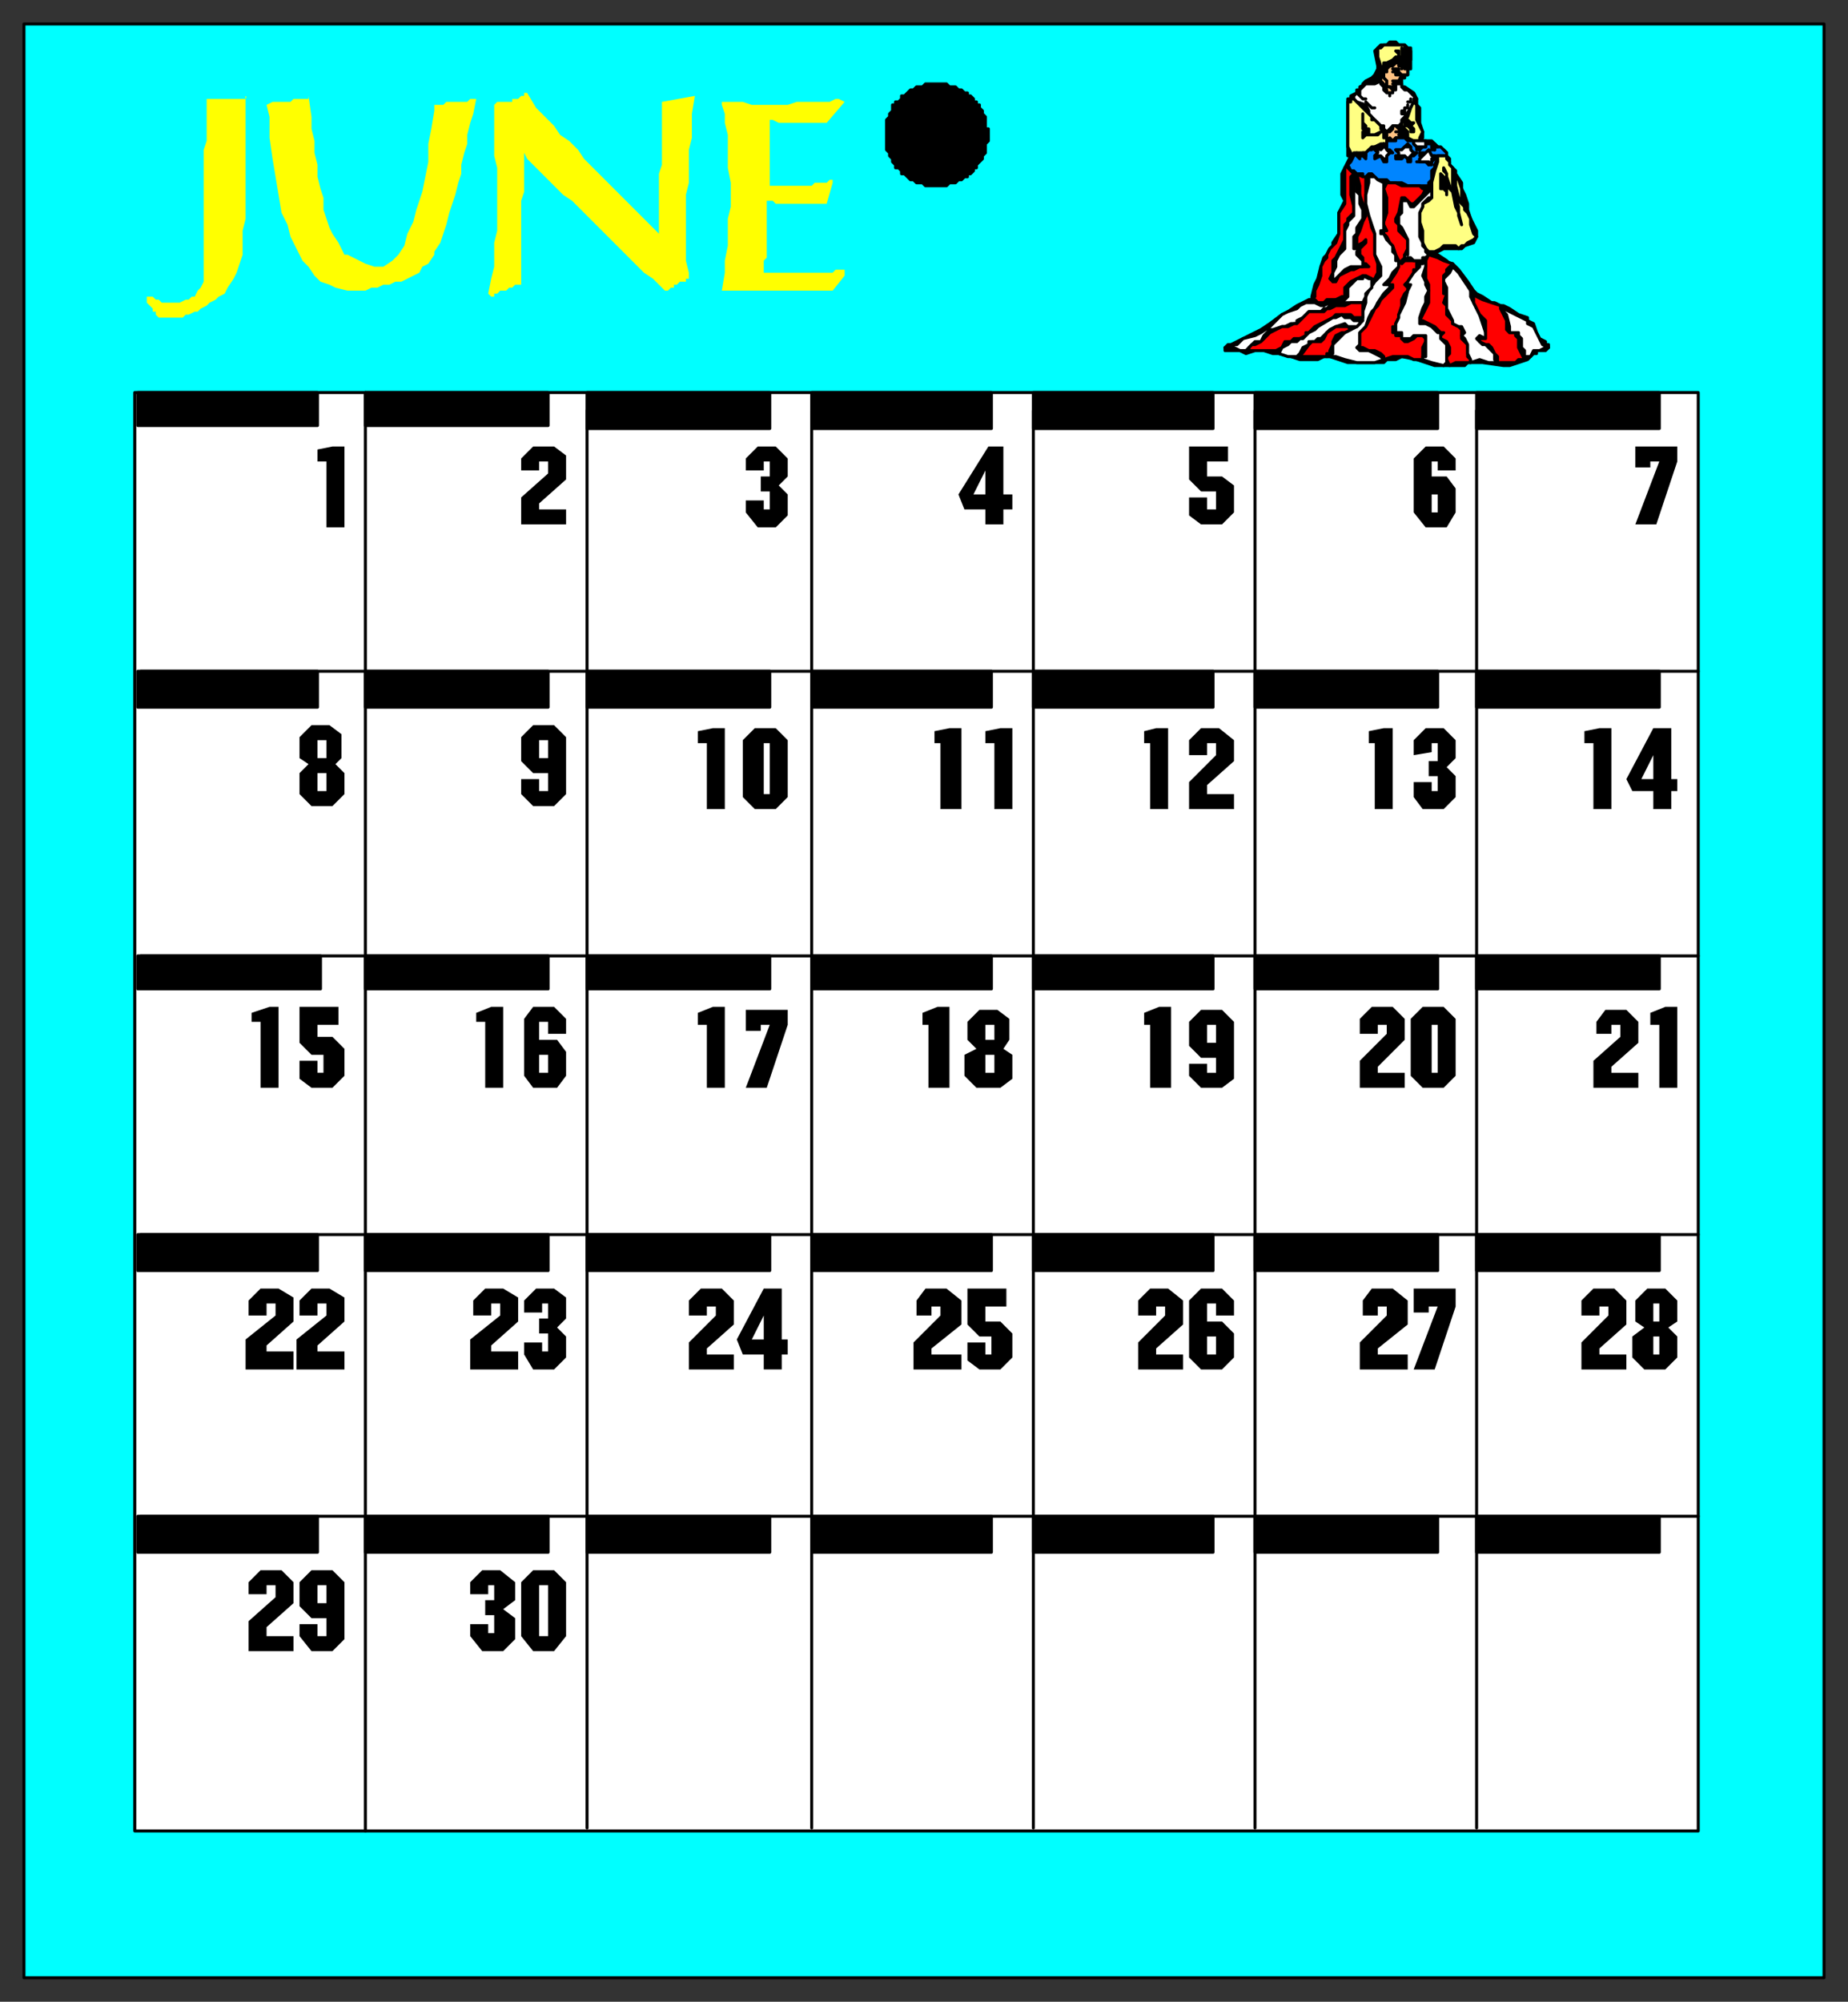
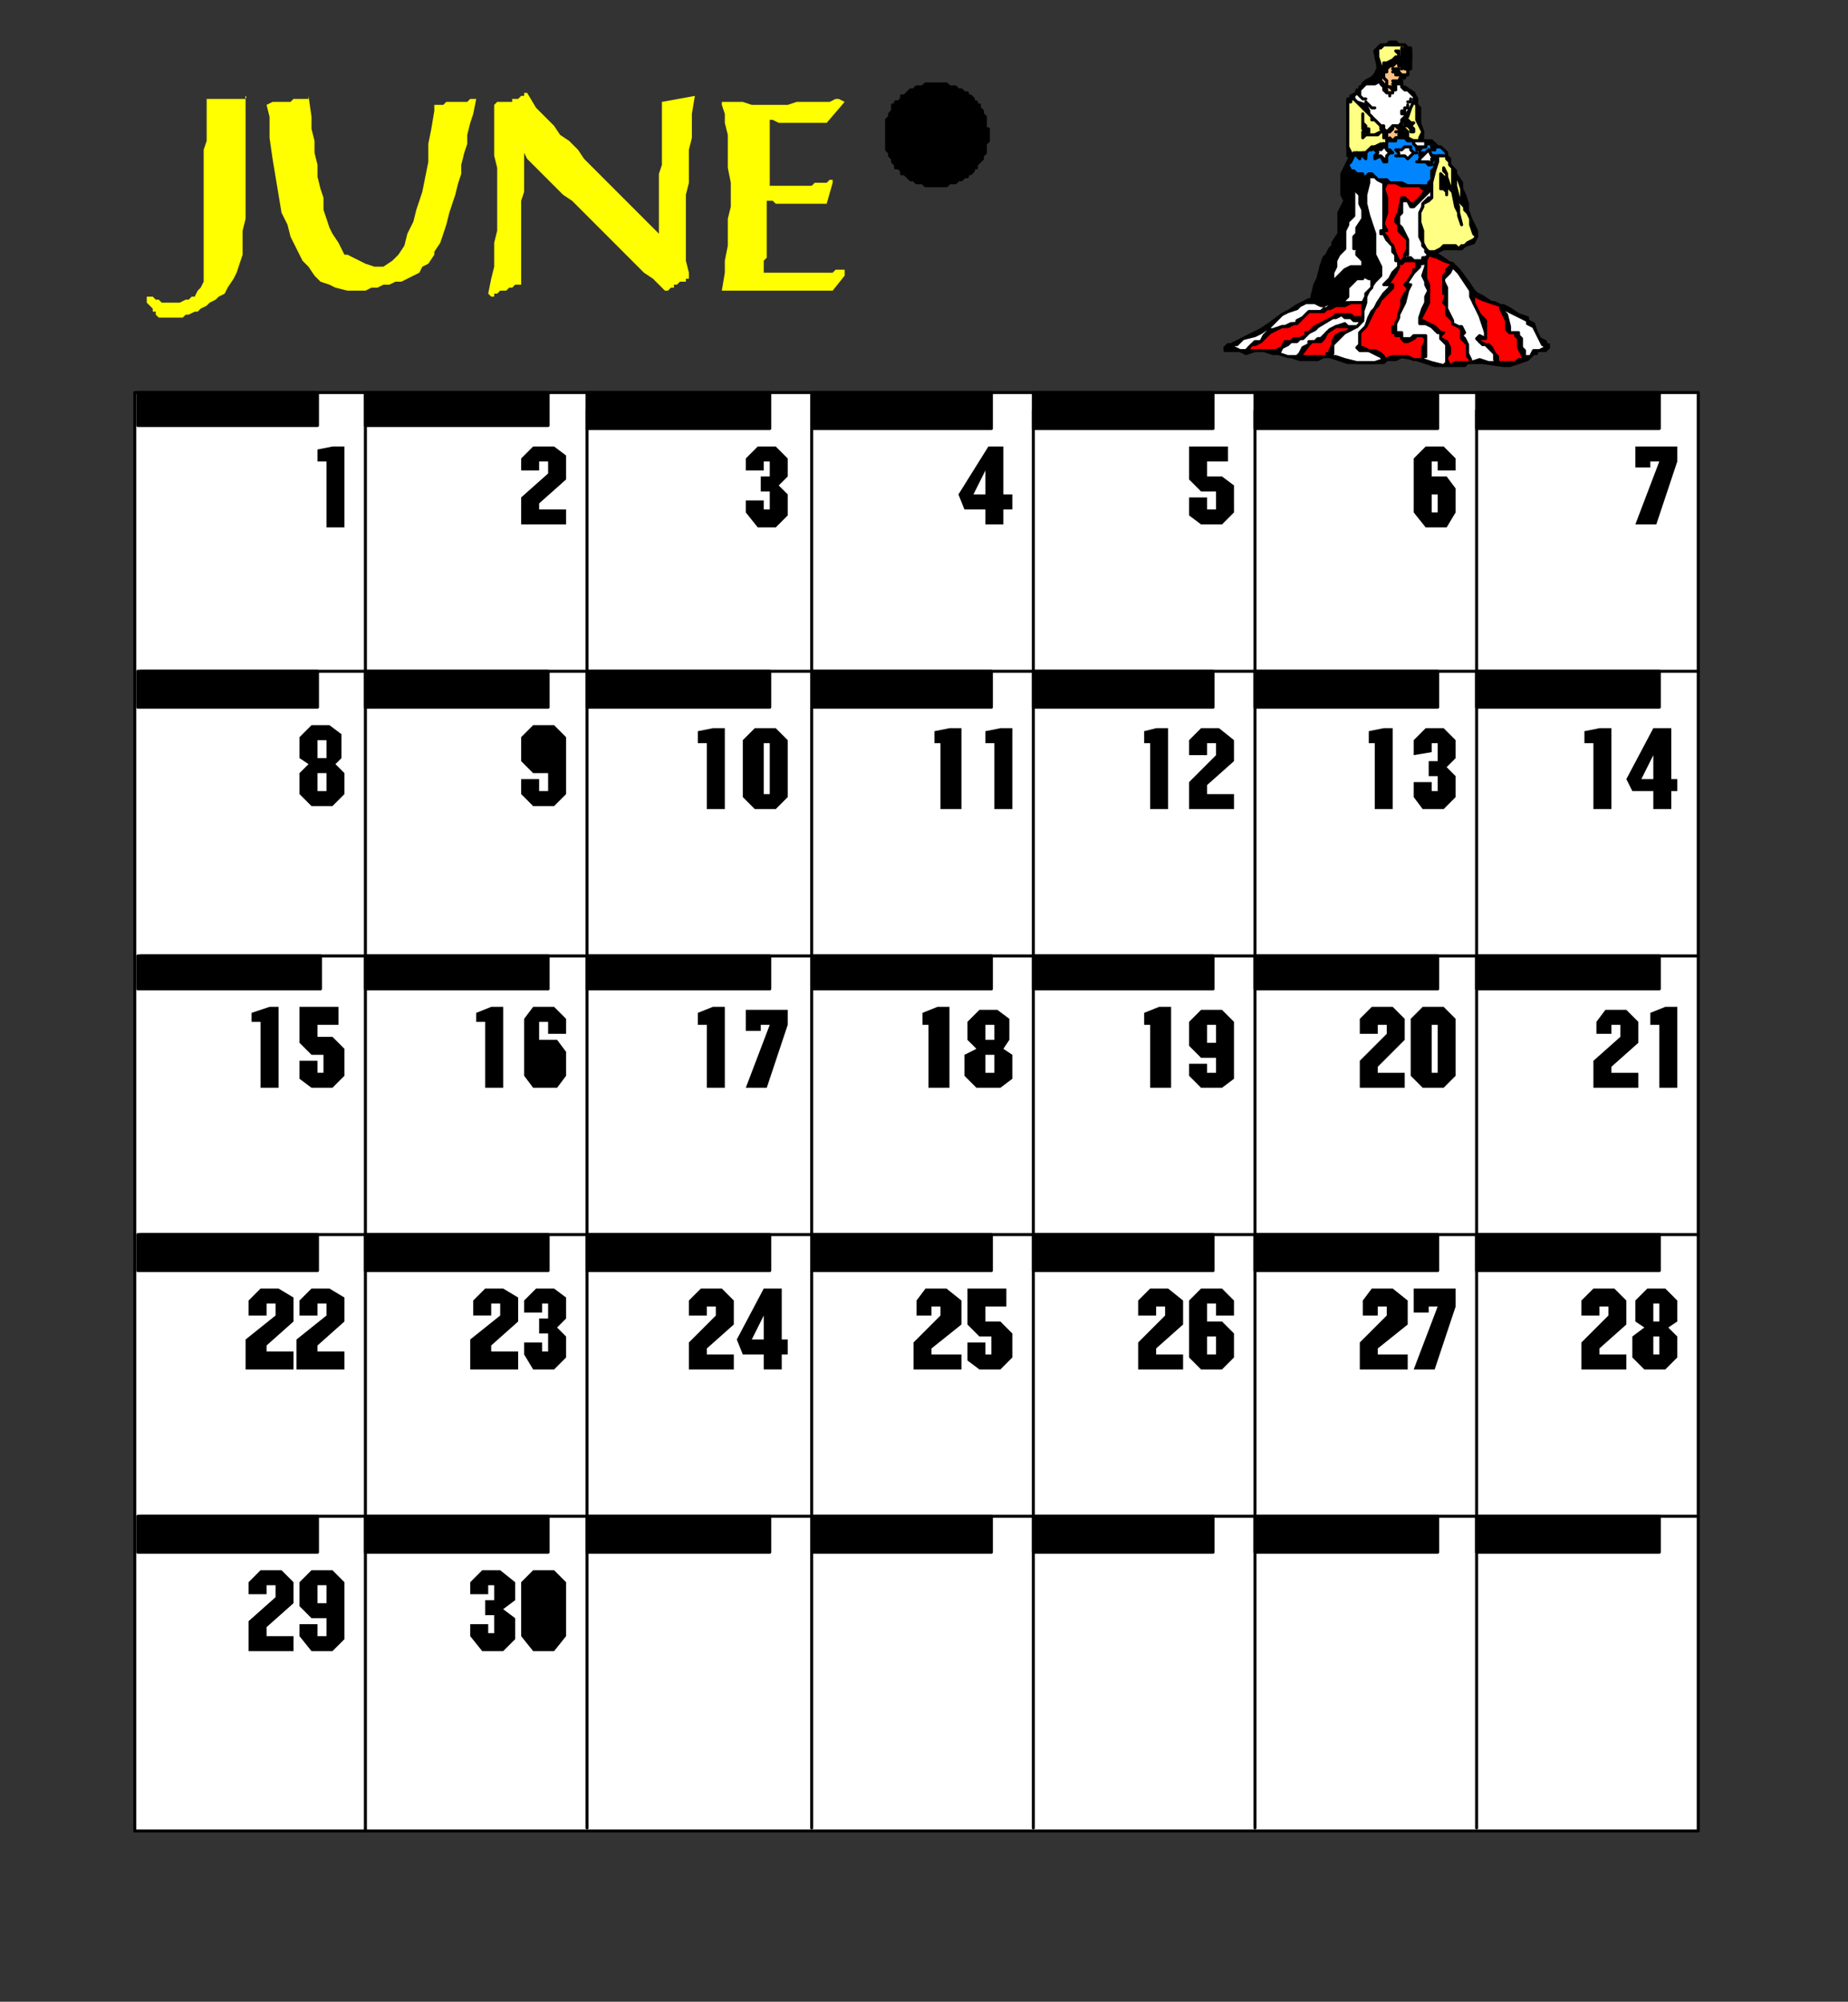
<svg xmlns="http://www.w3.org/2000/svg" fill-rule="evenodd" height="668" preserveAspectRatio="none" stroke-linecap="round" width="617">
  <rect width="100%" height="100%" fill="#333333" stroke="none" />
  <style>.brush0{fill:#fff}.pen0{stroke:#000;stroke-width:1;stroke-linejoin:round}.brush2{fill:#000}.pen1,.pen2{stroke:none}.brush4{fill:#ffff83}.brush5{fill:#ffc283}.brush8{fill:red}</style>
-   <path class="pen0" style="fill:#0ff" d="M8 660h601V8H8v652z" />
  <path class="pen0 brush2" d="M330 45h0v-2h-1v-4l-1-1h0v-1l-1-1v-1h-1v-1h-1v-1l-1-1h-1v-1h-1l-1-1h-1 0l-1-1h-1 0-1l-1-1h-3 0-4l-1 1h0-2l-1 1h0-1l-1 1h0l-1 1h-1v1l-1 1h-1v1h-1v2l-1 1h0v1l-1 1v3h0v5h0v2l1 1v1h0l1 1v1h0l1 1v1h1l1 1v1h1l1 1h0l1 1h1l1 1h2l1 1h7l1-1h2l1-1h1l1-1h1v-1h1l1-1v-1h1v-1l1-1h0l1-1v-1h0l1-1v-3h0l1-1v-2h0z" />
  <path class="pen0 brush0" d="M45 611h522V131H45v480z" />
  <path class="pen0" fill="none" d="M122 611V131m74 479V137m75 473V137m74 473V137m74 473V137m74 473V137m74 87H47m520 95H47m520 93H47m520 94H47" />
  <path class="pen0 brush2" d="M46 142h60v-11H46v11zm76 0h61v-11h-61v11zm74 1h61v-12h-61v12zm75 0h60v-12h-60v12zm74 0h60v-12h-60v12zm74 0h61v-12h-61v12zm74 0h61v-12h-61v12zM46 236h60v-12H46v12zm76 0h61v-12h-61v12zm74 0h61v-12h-61v12zm75 0h60v-12h-60v12zm74 0h60v-12h-60v12zm74 0h61v-12h-61v12zm74 0h61v-12h-61v12zM46 330h61v-11H46v11zm76 0h61v-11h-61v11zm74 0h61v-11h-61v11zm75 0h60v-11h-60v11zm74 0h60v-11h-60v11zm74 0h61v-11h-61v11zm74 0h61v-11h-61v11zM46 424h60v-12H46v12zm76 0h61v-12h-61v12zm74 0h61v-12h-61v12zm75 0h60v-12h-60v12zm74 0h60v-12h-60v12zm74 0h61v-12h-61v12zm74 0h61v-12h-61v12zM46 518h60v-12H46v12zm76 0h61v-12h-61v12zm74 0h61v-12h-61v12zm75 0h60v-12h-60v12zm74 0h60v-12h-60v12zm74 0h61v-12h-61v12zm74 0h61v-12h-61v12z" />
  <path class="pen1 brush2" d="M331 446h-4l-4-4v-12h13v6h-7v5h5l4 4v8l-4 4h-7l-4-3v-6h6v4h2v-6zm-17-10h-3v3h-5v-5l3-4h7l5 4v8l-10 8v2h10v5h-16v-9l9-9v-3zm21-86 3 2v8l-4 3h-8l-4-4v-7l4-2-3-3v-6l4-4h6l4 3v7l-2 3zm-25-8h-2v-4l5-2h4v27h-7v-21zm22-94h-3v-4l5-1h4v27h-6v-22zm-18 0h-2v-4l5-1h4v27h-7v-22zm15-78h-7l-2-5 10-16h5v16h3v5h-3v5h-6v-5z" />
  <path class="pen2 brush0" d="m329 157-4 8h4v-8zm3 185h-3v5h3v-5zm0 10h-3v6h3v-6z" />
  <path class="pen1 brush2" d="M480 436h-3v2h-5v-8h14v6l-7 21h-7l8-21zm-17 0h-3v3h-5v-5l3-4h7l5 4v8l-10 8v2h10v5h-16v-9l9-9v-3zm12-100h7l4 4v19l-4 4h-7l-4-4v-19l4-4zm-12 6h-3v3h-6v-5l4-4h7l4 4v7l-9 9v2h9v5h-15v-9l9-9v-3zm17-94h-2v3l-6 1v-5l4-4h6l4 4v6l-3 3 3 3v7l-4 4h-7l-3-4v-5h6v3h2v-5h-3v-5h3v-6zm-21 0h-2v-4l5-1h3v27h-6v-22zm21-94h-2v5h5l3 4v8l-3 5h-7l-4-5v-18l4-4h6l4 4v4h-6v-3z" />
  <path class="pen2 brush0" d="M480 165h-2v6h2v-6zm-2 177v16h2v-16h-2z" />
  <path class="pen1 brush2" d="M178 524h7l4 4v18l-4 5h-7l-4-5v-18l4-4zm-13 5h-2v3h-6v-4l4-4h6l5 4v6l-4 3 4 3v7l-4 4h-7l-4-5v-4h6v3h2v-6h-3v-5h3v-5zm18-94h-2v3h-6v-4l4-4h6l4 3v7l-3 3 3 3v7l-4 4h-7l-3-5v-4h6v3h2v-6h-3v-5h3v-5zm-16 0h-3v4h-6v-5l4-4h6l5 3v8l-9 8v2h9v6h-16v-10l10-8v-4zm16-94h-3v6h6l3 4v8l-3 4h-8l-3-4v-19l3-4h7l4 4v5h-6v-4zm-21 0h-3v-3l5-2h4v27h-6v-22zm21-83h-5l-4-4v-8l4-4h7l4 4v19l-4 4h-7l-4-4v-5h6v4h3v-6zm0-104h-3v3h-6v-4l4-4h7l4 3v8l-9 8v2h9v5h-15v-9l9-8v-4z" />
-   <path class="pen2 brush0" d="M183 247h-3v6h3v-6zm0 105h-3v6h3v-6zm-3 177v17h3v-17h-3z" />
  <path class="pen1 brush2" d="M109 540h-5l-4-4v-8l4-4h7l4 4v19l-4 4h-7l-4-5v-4h6v4h3v-6zm-17-11h-3v3h-6v-4l4-4h7l4 4v7l-9 8v3h9v5H83v-10l9-8v-4zm17-94h-3v4h-6v-5l4-4h6l5 3v8l-9 8v2h9v6H99v-10l10-8v-4zm-17 0h-3v4h-6v-5l4-4h6l5 3v8l-9 8v2h9v6H82v-10l10-8v-4zm16-83h-4l-4-4v-12h13v6h-7v4h5l4 4v9l-4 4h-7l-4-3v-6h6v4h2v-6zm-21-11h-3v-3l6-2h3v27h-6v-22zm25-86 3 3v7l-4 4h-7l-4-4v-7l3-3-3-2v-7l4-4h6l4 3v8l-2 2zm-3-101h-3v-4l5-1h4v27h-6v-22z" />
  <path class="pen2 brush0" d="M109 258h-3v6h3v-6zm0-11h-3v6h3v-6zm0 282h-3v6h3v-6z" />
  <path class="pen1 brush2" d="m557 443 3 3v7l-4 4h-7l-4-4v-7l4-3-3-2v-7l4-4h6l4 4v7l-3 2zm-20-7h-3v3h-6v-5l4-4h7l4 4v8l-9 8v2h9v5h-15v-9l9-9v-3zm17-94h-3v-4l5-2h4v27h-6v-21zm-13 0h-3v3h-5v-4l3-4h7l4 4v7l-9 8v2h9v5h-15v-9l9-8v-4zm11-78h-7l-2-4 9-17h6v17h2v4h-2v6h-6v-6zm-20-16h-3v-4l5-1h4v27h-6v-22zm22-94h-3v2h-5v-7h14v5l-7 21h-7l8-21z" />
  <path class="pen2 brush0" d="m552 252-4 8h4v-8zm2 194h-2v6h2v-6zm0-11h-2v6h2v-6z" />
  <path class="pen1 brush2" d="M406 353h-5l-4-4v-8l4-4h7l4 4v19l-4 3h-7l-4-4v-4h6v3h3v-5zm-22-11h-2v-4l5-2h4v27h-7v-21zm22-94h-3v4h-6v-5l4-4h6l5 4v7l-9 8v3h9v5h-15v-9l9-9v-4zm-22 0h-2v-4l4-1h4v27h-6v-22zm22-84h-5l-4-4v-11h13v5h-7v5h5l4 3v9l-4 4h-7l-4-3v-6h6v4h3v-6z" />
  <path class="pen2 brush0" d="M406 342h-3v6h3v-6z" />
  <path class="pen1 brush2" d="M406 435h-3v6h5l4 4v8l-4 4h-7l-4-4v-19l4-4h7l4 4v5h-6v-4zm-17 1h-3v3h-6v-5l4-4h6l5 4v8l-9 8v2h9v5h-15v-9l9-9v-3z" />
-   <path class="pen2 brush0" d="M406 446h-3v6h3v-6z" />
+   <path class="pen2 brush0" d="M406 446h-3v6h3v-6" />
  <path class="pen1 brush2" d="M255 452h-7l-2-5 9-17h6v17h2v5h-2v5h-6v-5zm-16-16h-3v3h-6v-5l4-4h7l4 4v8l-9 8v2h9v5h-15v-9l9-9v-3zm18-94h-3v2h-5v-7h14v5l-7 21h-7l8-21zm-21 0h-3v-4l5-2h4v27h-6v-21zm16-99h7l4 4v19l-4 4h-7l-4-4v-19l4-4zm-16 5h-3v-4l5-1h4v27h-6v-22zm21-94h-2v3h-6v-4l4-4h6l4 4v6l-3 3 3 3v7l-4 4h-6l-4-5v-4h6v3h2v-6h-3v-5h3v-5z" />
  <path class="pen2 brush0" d="M255 248v17h2v-17h-2zm0 191-4 8h4v-8z" />
  <path d="M241 34v1l1 3v3l1 4v11l1 5v8l-1 4v9l-1 5v4l-1 6h37l4-5v-2h-3l-1 1h-23v-4l1-1V67h2l1 1h17l2-7v-1h-1l-1 1h-4l-1 1h-14V40h1l2 1h16l6-7-2-1h-1l-2 1h-11l-3 1h-12l-3-1h-7zm-76 1v17l1 4v21l-1 4v8l-1 4-1 5 1 1h1v-1h1l1-1h2l1-1h1l1-1h2V67l1-3V51l1 2 3 3 3 3 3 3 3 3 3 2 3 3 3 3 3 3 3 3 3 3 3 3 3 3 3 3 3 2 4 4h1l1-1h1v-1h1l1-1h2v-1h1v-2l-1-4V65l1-4V50l1-4v-8l1-6-11 2v21l-1 3v20l-1-1-3-3-3-3-3-3-3-3-3-3-3-3-3-3-3-3-2-3-3-3-3-2-2-3-3-3-3-3-3-5h-1v1h-1l-1 1h-2v1h-5l-1 1zm-62-3v1h-5l-1 1h-6l-2 1 1 4v7l1 7 1 6 1 6 1 6 2 4 1 4 2 4 2 4 2 2 2 3 2 2 3 1 2 1 4 1h6l2-1h2l2-1h2l2-1h2l2-1 2-1 2-1 1-2 2-1 2-3v-1l2-3 1-3 1-3 1-4 1-3 1-3 1-4 1-3v-3l1-4 1-3v-3l1-4 1-3 1-5h-2l-1 1h-7l-1 1h-3v2l-1 6-1 5v6l-1 5-1 5-2 6-1 4-2 4-1 4-2 3-2 2-3 2h-3l-3-1-6-3h-1l-1-2-1-2-2-3-1-2-1-3-1-3v-4l-1-3-1-4v-4l-1-4v-4l-1-4v-4l-1-7zm-21 0v1H69v14l-1 3v44l-1 2-1 1-1 2h-1l-1 1h-1l-2 1h-6l-1-1h-1l-1-1h-2v2l1 1 1 1v1h1v1l1 1h8l1-1h1l2-1h1l1-1 2-1 1-1 2-1 1-1 2-1 1-2 2-3 1-2 1-3 1-3v-8l1-4V32z" style="stroke:none;fill:#ff0" />
  <path class="pen0 brush2" d="M493 78v1l-1 2-3 1-1 1h-2 0-4l-2 1h-3l3 1 3 2 1 1h1l2 2 3 4 2 3 1 1 2 1 3 2h1l2 1h1l2 1 3 2 3 1v1l2 1 1 3 1 2 2 1v1h1v1h0l-1 1h-3v1h-1l-2 2-3 1-3 1h-2l-7-1h-5l-1 1h-10l-3-1-3-1-5-1-2 1h-3l-1 1h-12l-6-2h-2l-2 1h-6l-3-1-4-1h-2l-3-1h-3l-3 1-2-1h-5v-1l1-1h1l4-2 4-2 2-1 3-2 4-3 2-1 3-2 4-2h1v-1l1-4 1-2 1-4 1-3 1-1 1-2 1-1v-1l2-3h46zm0 0h-46v-7l1-2 1-2-1-2v-7l1-2 2-4h0-1V33h1v-1l2-1h0v-1h1v-1l2-1h-1 0l1-1h0l2-1 1-1 1-2h0v-1l-1-5 1-1h0l1-1h2l1-1h2l1 1h2l1 1h1v6h0v1h0-1v2h0-1 0v1h0-1v1h0v1h0v1h1l3 2 1 2h0v2l1 1v5l1 3v2l-1 1h4l2 2 1 1h1l1 1h0v1h0l1 1v2l1 1 1 1v1l2 3v2l1 2 1 3v2l1 3 1 2 1 2v1z" />
  <path class="pen0 brush4" d="M466 15h3v1h1v1h1v3h-1 0v-3h-1 0l-1-1h0v3h0-2l-1 1-2 1h0-1v2h-1v-1h0l-1-3v-3h1l1-1h4z" />
  <path class="pen0 brush2" d="M467 17v2h0v-1l-1-1h1z" />
  <path class="pen0 brush5" d="M466 21h1v1h1v1-1l1 1h1v1h0v1h-1 0-1l-1-1h0v-1h-2 1v1h0-1 1v1h2l-1 2h0-1 0-1 0l1 1h0-1 1v1h0-1 0-1 0-1v-1h0v-1l-1-1h0v-1h0v-1h1v-1h0l1-1h1l1-1h0z" />
  <path class="pen0 brush5" d="M463 27v1h0v1h1l1 1h0v1h-1 0-1 0v-1l-1-1v-1l-1-1h0v-1l1-1v1h0l1 1z" />
  <path class="pen0 brush0" d="m461 28 1 1v1h0l1 1h1v1-1h1v-1h1v-1h0v-1h2v1l1 1h1l1 1 2 2h-1v1l-1 2-2 3-1 1v1l-1 1h0-2 0l-1 1-1 1h0l-1-1v-1h-1l-2-2-1-1-1-1v-1l-1-2-3-1-1-1v-1l1-1h0l1 1h0l1 1h1-1 0l-1-1h0v-1h-1 1v-1l1-1 1-1h3l2-1h0v1z" />
  <path class="pen0 brush2" d="M471 33v1h0-1 1v-1h0z" />
  <path class="pen0 brush4" d="m455 36 1 1 1 1 1 1v1h1l2 2v1h0l1 1h0-1l-2 1h-2v-1h0v-1h0-1v-1l-1-1v-3 5h1v1h0-1v1h1-1v1l1-1h4l1-1h1v2h1v1h0v1h-2l-2 1h-1l-1 1-1 1h-4v1h-1 0v-1l-1-2V34h1v-1h1l1 1 2 2z" />
  <path class="pen0 brush2" d="m457 35 1 1h1-1 0l-1-1h0l-1-1h0l1 1h0z" />
  <path class="pen0 brush4" d="M473 36v4l1 2 1 2-1 2v1h0-2l-2-1h0v-2l-2-2h0v-1l2-2 1-3 1-2 1 1v1z" />
  <path class="pen0 brush2" d="M470 35v1h-1v2h-1 0v-1h1v-1h1v-1h0zm1 6h1l-1 1h0l1 1v1h0-1 0v-1l-1-1h-1 0v-1h0l1-1 1 1h0z" />
  <path class="pen0 brush5" d="M468 44h1-1 0-2 2l1 1h0-1 0-1 1l1 1h-1 0-2 0l-1 1h0l-1-1h0l-1 1v-1h0v-1h0v-1h1l1-1v-1h1l1 1h0l1 1z" />
  <path class="pen0" style="fill:#0085ff" d="M471 47h1v1h0l1 1h0v1h1l1-1h1v-1h2v2h1v-1h2l1 1 1 1v1h0-2 0-1 0-2l-1-2h0l-1 1h-2 0v1h1l-1 1v1h-1 3l1 1h1v-1l1-1h1l-1 2v1l-1 1v3l-1 1v1h-7l-2-1h-4l-1-1h-3l-2-2h-1l-1 1h-1v-1h-2l-1-1h-1l-1-2 1-1 1-2h0l1-1v1h0l1 1v-1h1l1 1h0v-2l1-1h1l1-1v1l1 1-1 1h0v1h0l2-1 1 2h1v-2l1-1h1l-1-1h-1v-2h0v-1h3v-1h3l1 1h1z" />
  <path class="pen0 brush0" d="M476 49h0-2v1-1h-1 0l-1-1h0v-1h4v2z" />
-   <path class="pen0 brush2" d="M471 49v1h0l1 1h1l-1 1h-1 0v2h0-1v-1l-1-1-1 1h-2 0v-1h1v-1l-1-1h2l1-1 1-1h0l1 1z" />
  <path class="pen0" style="fill:#00f" d="M462 49h-2 1l1-1v1z" />
  <path class="pen0 brush0" d="m471 50 1 1h1-1l-1 1h0l-1 1h0l-1-1h0-3 1v-1l-1-1h2l1-1h2v1zm-8 0 1 1-1 1h0v1h-1l-1-1h-2l1-1v-2l1 1 1-1v-1l1 2zm16 2v1h0-1v1l-1 1v-1h-3v-1l1-1h0l1-1 1-1 1 2h1z" />
  <path class="pen0 brush4" d="M485 57h0v5l1 3 1 1v1l2 2v1l1 1 1 2v2l1 3 1 1-1 1-2 1-1 1h-1l-1 1-1-1h-4l-1 1-2 1h-2l-1-1-1-2v-4l-1-3v-3l1-2v-1l2-1 1-1h0v-5l1-4 1-3v-1h0v-1h3v1l1 1v1l1 1v1z" />
-   <path class="pen0 brush8" d="M452 58h0l-1 1v6l1 4v2l-2 2v1l-1 1v5l-1 2-1 2-1 2-1 1v4l-1 2 1 1h1l1-2 2-1 2-1h1l2-1h3l-1-1h-1v-2l-1-1v-2l2-2h0v-1h0l-1 1-2 1v-3l1-2 1-3 1-2v-2l-1-2-1-3v-3l-1-4h0l2 1h1v9l1 3 1 5 1 2v7l1 3v3l-1 2-1 2v-2h0l-2-1h-1l-2 1-2 1-1 1-1 1v3h0-1l-2 1h-3l-1 1h-2l-1-1h-1l1-1v-2l1-2 1-3v-3l1-2 1-1v-1l1-2 1-1 1-1 1-3v-7l2-3V56l1-1v1l1 1 1 1z" />
  <path class="pen0 brush2" d="m483 59 1 3 2 4 1 3v2l1 4-1-3v-1l-1-2-1-5-1-1-1-2v4h0v-1l-1-1h0-1 0v-5l1 1h0l1 1 1 2-1-2v-2l-1-1v-1l1 2v1z" />
  <path class="pen0 brush0" d="m459 59 1 1 2 1v16h-1v1h1l1 2 2 2v2l1 1v2h1v2l-2 2-1 2-1 1-1 1h2v1l-2 2-2 3-1 2-1 1-1 2-1 3-2 2h0v4l-1 1h0l1 1h3l2 1 2 1 1 1-3 1h-6l-4-1-3-1h-3l2-1v-3l1-1 1-1 2-2 2-1 2-1 1-1 1-1v-3l1-3v-2l1-2 2-3 2-2v-3l-2-4v-7l-1-3-1-3-1-4v-3l1-4v-2h2z" />
  <path class="pen0 brush4" d="M488 63v3l1 3-1-2-1-1-1-4v-3l1 1 1 3z" />
  <path class="pen0 brush0" d="M453 62v2l1 1v3l1 2v3h0l-2 3v2l-1 1v4h1l1-1v1l-1 1v1l1 1 1 1v2h-4l-2 1-3 3-1 1v-3l1-2v-2l1-2 2-2v-6l1-2v-1l1-1 1-1V58h1v4z" />
  <path class="pen0 brush8" d="M468 62h6l1 1h1l1-1-1 1-1 2-2 2-1 1h-1l-1-1-1-1h0-1 0l-1 5-1 2v1l1 1v2l1 1 2 2v3l-1 2v1l-1 1v1l1-1h4v3h-1v1l-2 3-1 1h0l1 1v1l-1 1-1 2v2l-1 3v1l-1 2v1h-1v2h1v1h2v1l1 1h1l2-1 1-1h2l1 1h0v1l-1 2v4h0-3l-2-1h-5l-3 1v-1l-1-1-2-1h-2l-2-1h-1v-5l1-1 1-1 2-4 1-2 1-1 1-2 1-1 1-1 2-2v-1h-2l1-1 2-3 1-2v-2l-1-2-1-3-1-1-1-2-1-1v-1h1l-1-2v-1l1-3v-5l-1-3 1-2h3l2 1z" />
  <path class="pen0 brush0" d="M478 66h-1l-1 1-1 1v1l-1 2v8l1 2v1l1 1v1l1 1-1 1h-1v1h-3l-1-1h-1l-1 1h0-1 1v-2h1v-5l-1-2-1-2-1-1v-3l1-1v-4h2l1 2h1l1-1 2-2 2-2v-2l1-1v5z" />
  <path class="pen0 brush8" d="m482 87 3 1-2 2v1l-1 1v6h1l-1 3 1 1v3l1 1 1 1v1h0l2 1 1 1v1h0v2l2 2v4l1 1v1h-5l-2 1-1-2v-1l1-1v-2l-1-2-2-1v-1l1-1h-1l-2-2-2-1-2-1h-1l1-2 1-2 1-2v-6l-1-2v-6l1-2 3 1 2 1z" />
  <path class="pen0 brush0" d="m476 89-1 3 1 2v1l1 2-1 2v2l-1 2-1 3v2h2l2 1 2 2h1v2l2 2v6l-1 1-4-1-3-1v-1h1v-7h-4l-1 1h-3v-2h-2v-3l1-2v-1l2-4 1-4 1-2h-1v-1h0l2-3 1-1 1-1v-1h1l1-1v-1 3zm13 5 2 3v2l1 2 1 2 1 2 1 3 1 3v2l-2-1-1 1h0l1 1 1 1h1l1 1 2 2v2l1 1h-3l-3-1-3 1v-1l-1-2v-3l-1-2-1-1h0l1-1-1-2h-1l-2-1v-1l-1-2-1-2v-7l-1-2v-1l2-2 1-2 1 1 1 1 2 3zm-31-1v3l-1 1-1 1v1l-1 2h-9l-2 1-1 1h-1 0l-1 1h-4l-1 1-1 1-2 1v1h-2l-2 1h-1l-3 1h-1l-2 2-1 2h-2l-1 1-1 1h0l-1 1h0-2l-2-1h-1 0-2 2l1-1h1l1-1 1-1 4-1 2-1 3-2 4-4 2-1 3-1 1-1 2-1h3l2 1h1l2-1 2-1h3l1-1v-3h0l2-2 1-1h2v-1l2 1h1z" />
  <path class="pen0 brush8" d="m498 101 3 1v1l1 2 1 2v3l1 1h2v1l1 1h0v1h0v2l1 2 1 2h-2l-1 1h-6v-2l-1-1-1-2-1-1h-1l-2-1v-1h2v-6l-2-2-1-2-1-2v-2l-1-2 2 2 2 1 3 1zm-43 0v5h-3l-1-1h-5l-1 1-2 1-2 1-2 1-2 2h-1v1l-2 1h-2l-1 1h-2l-1 2-2 1h-9v-1l1-1h1l2-1 1-1 1-1 1-1 2-1 2-1h2l2-1h1l1-1 1-1 1-1 1-1h5l1-1h1l2-1h3l2-1h4z" />
  <path class="pen0 brush0" d="m508 106 2 1v1l2 1 1 2 1 2 1 2 2 1h-1l-2 1h-2l-1 2h-2v-2l-1-1v-3l-1-1v-1h-3v-1h0v-1l-1-4-1-1-1-2 1 1 2 1 2 1 2 1zm-57 0 1 1h2v1l-1 1h-3l-1-1-3 1-2 1-1 1-1 1-1 1h-1l-1 1h-2v1l-2 1-1 2-1 1h-3l-3-1 1-2 2-1h0l1-1h2l1-1h1l1-1 1-1 2-1 1-1 5-3h1l2-1 1 1h2z" />
  <path class="pen0 brush8" d="m451 110-2 1h-1l-2 1-1 2v1l-1 2v1h-1v1h-9l3-4h0l1-1h3l1-1 1-2 3-2h4l1 1z" />
  <path class="pen0 brush0" d="m454 52 1-1h1v1h0-2 0zm25-4 1 1h0-1 0v1-2z" />
</svg>